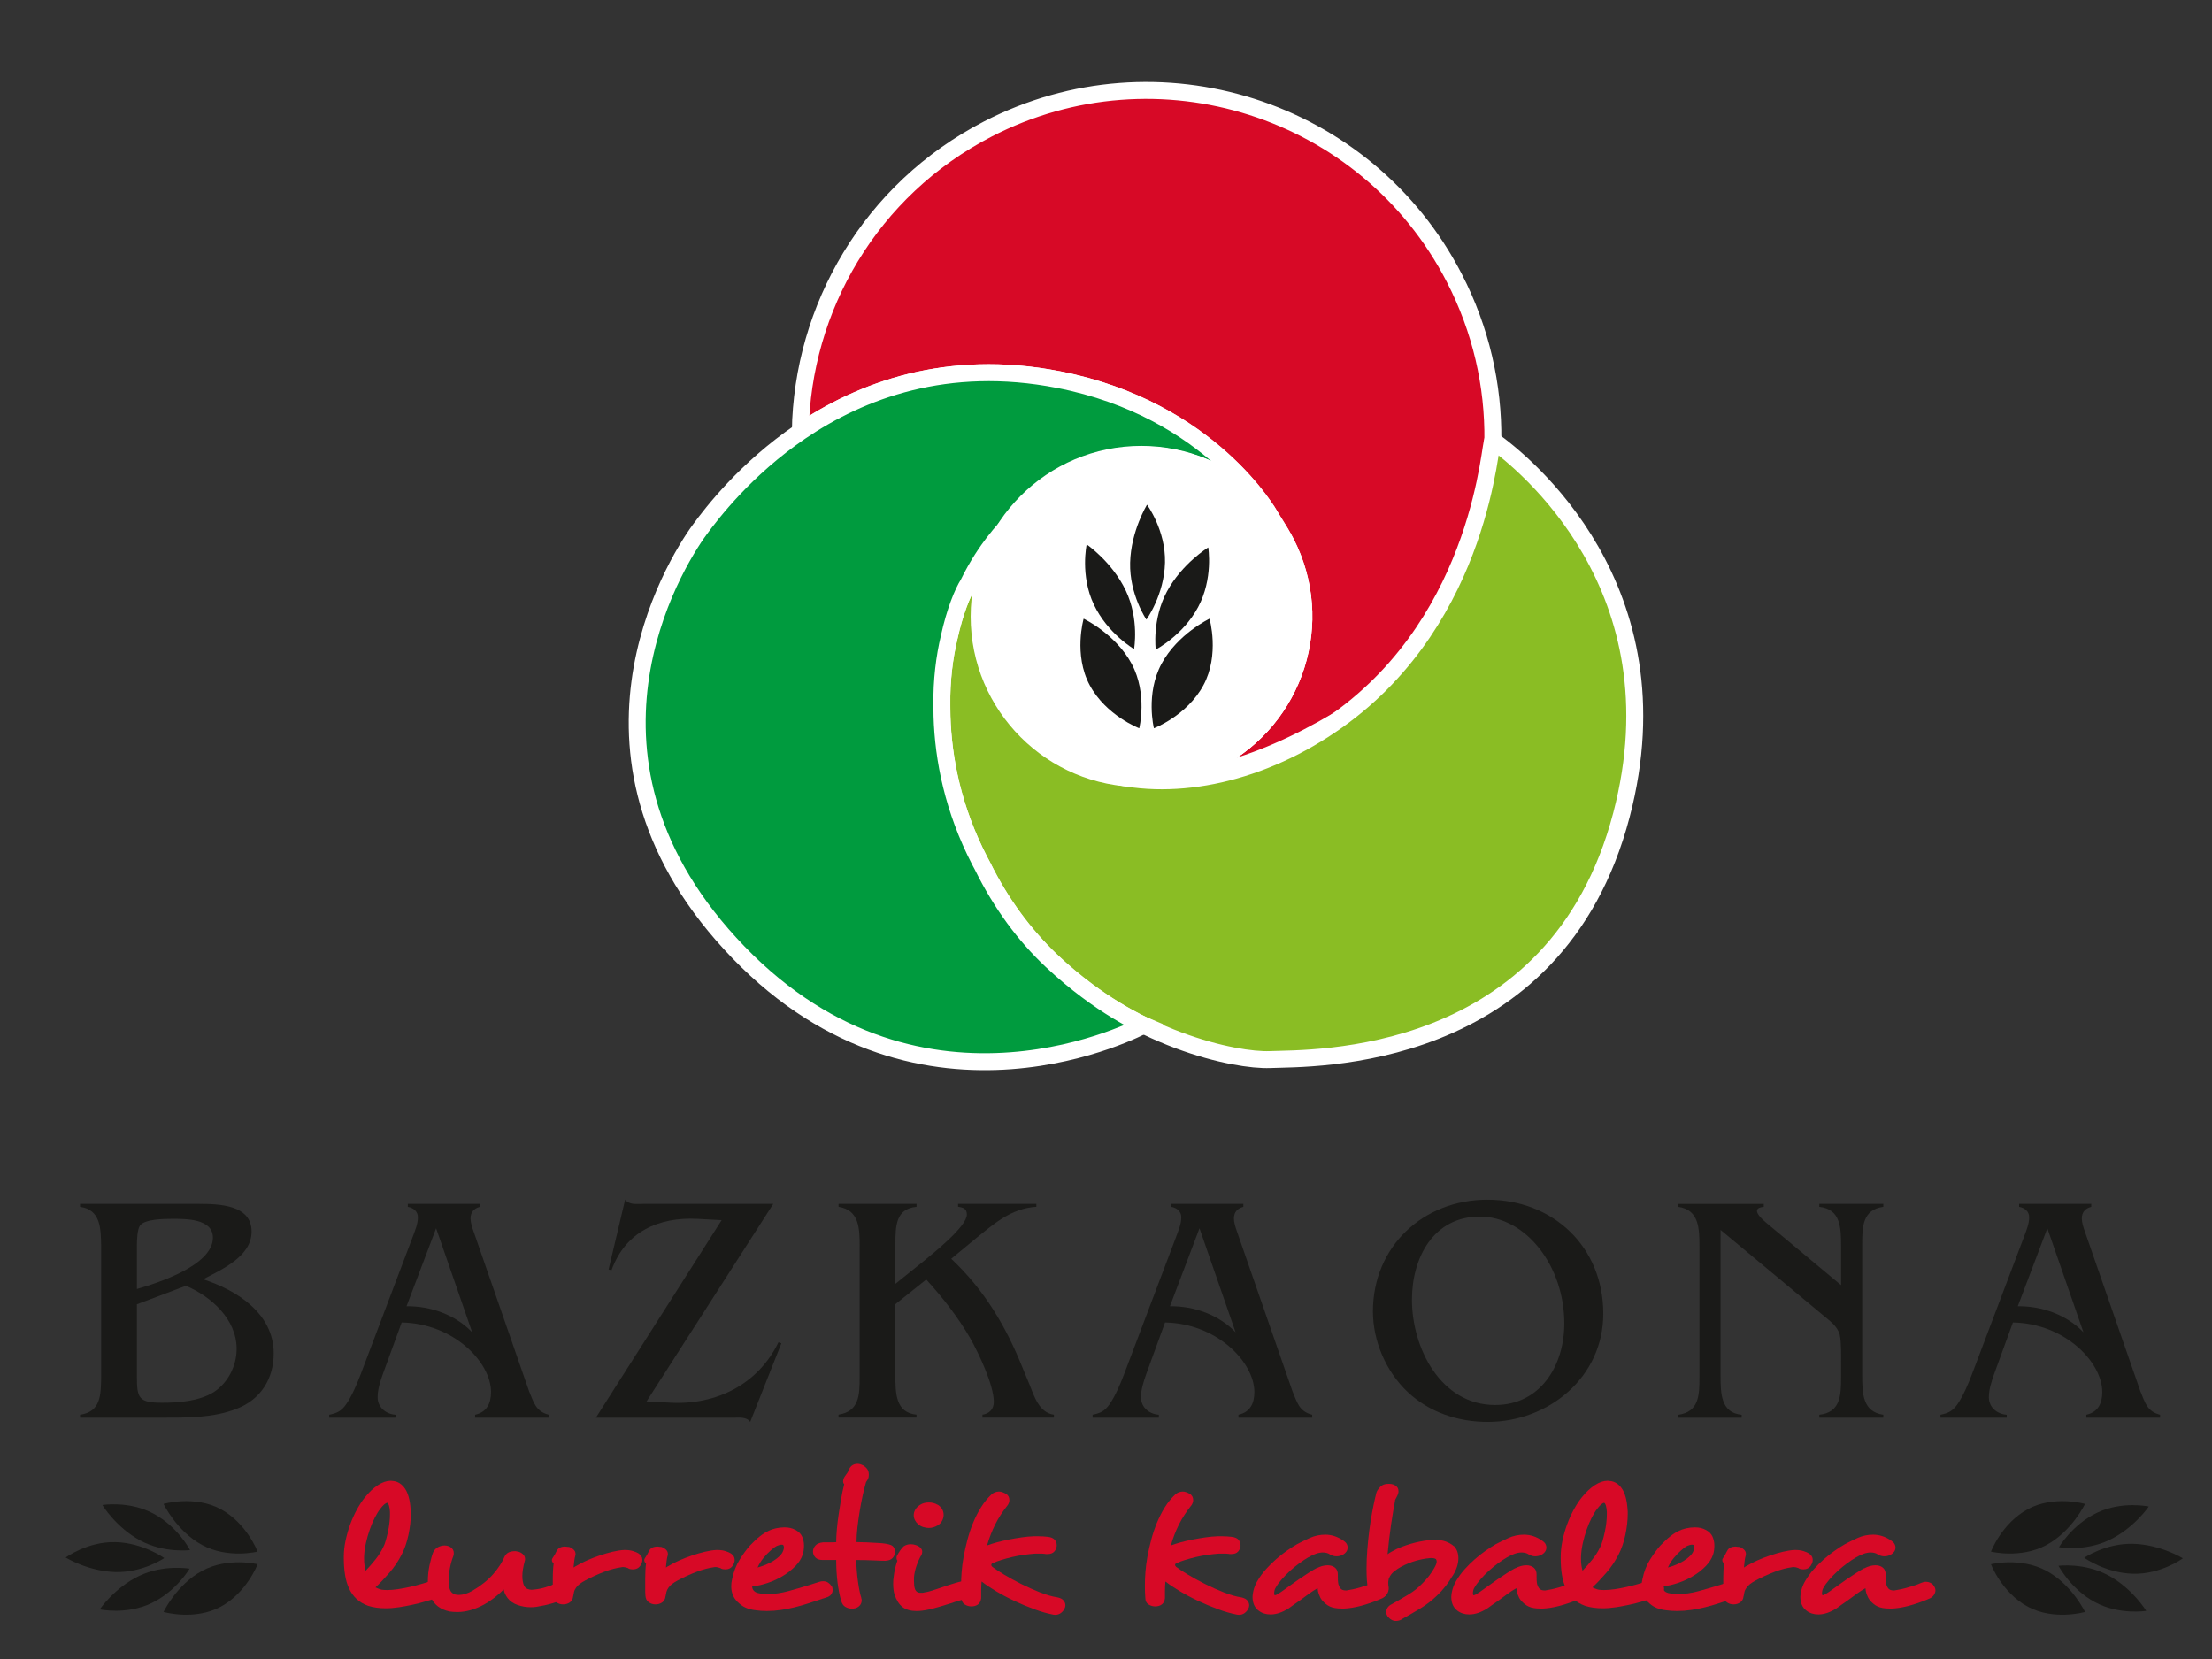
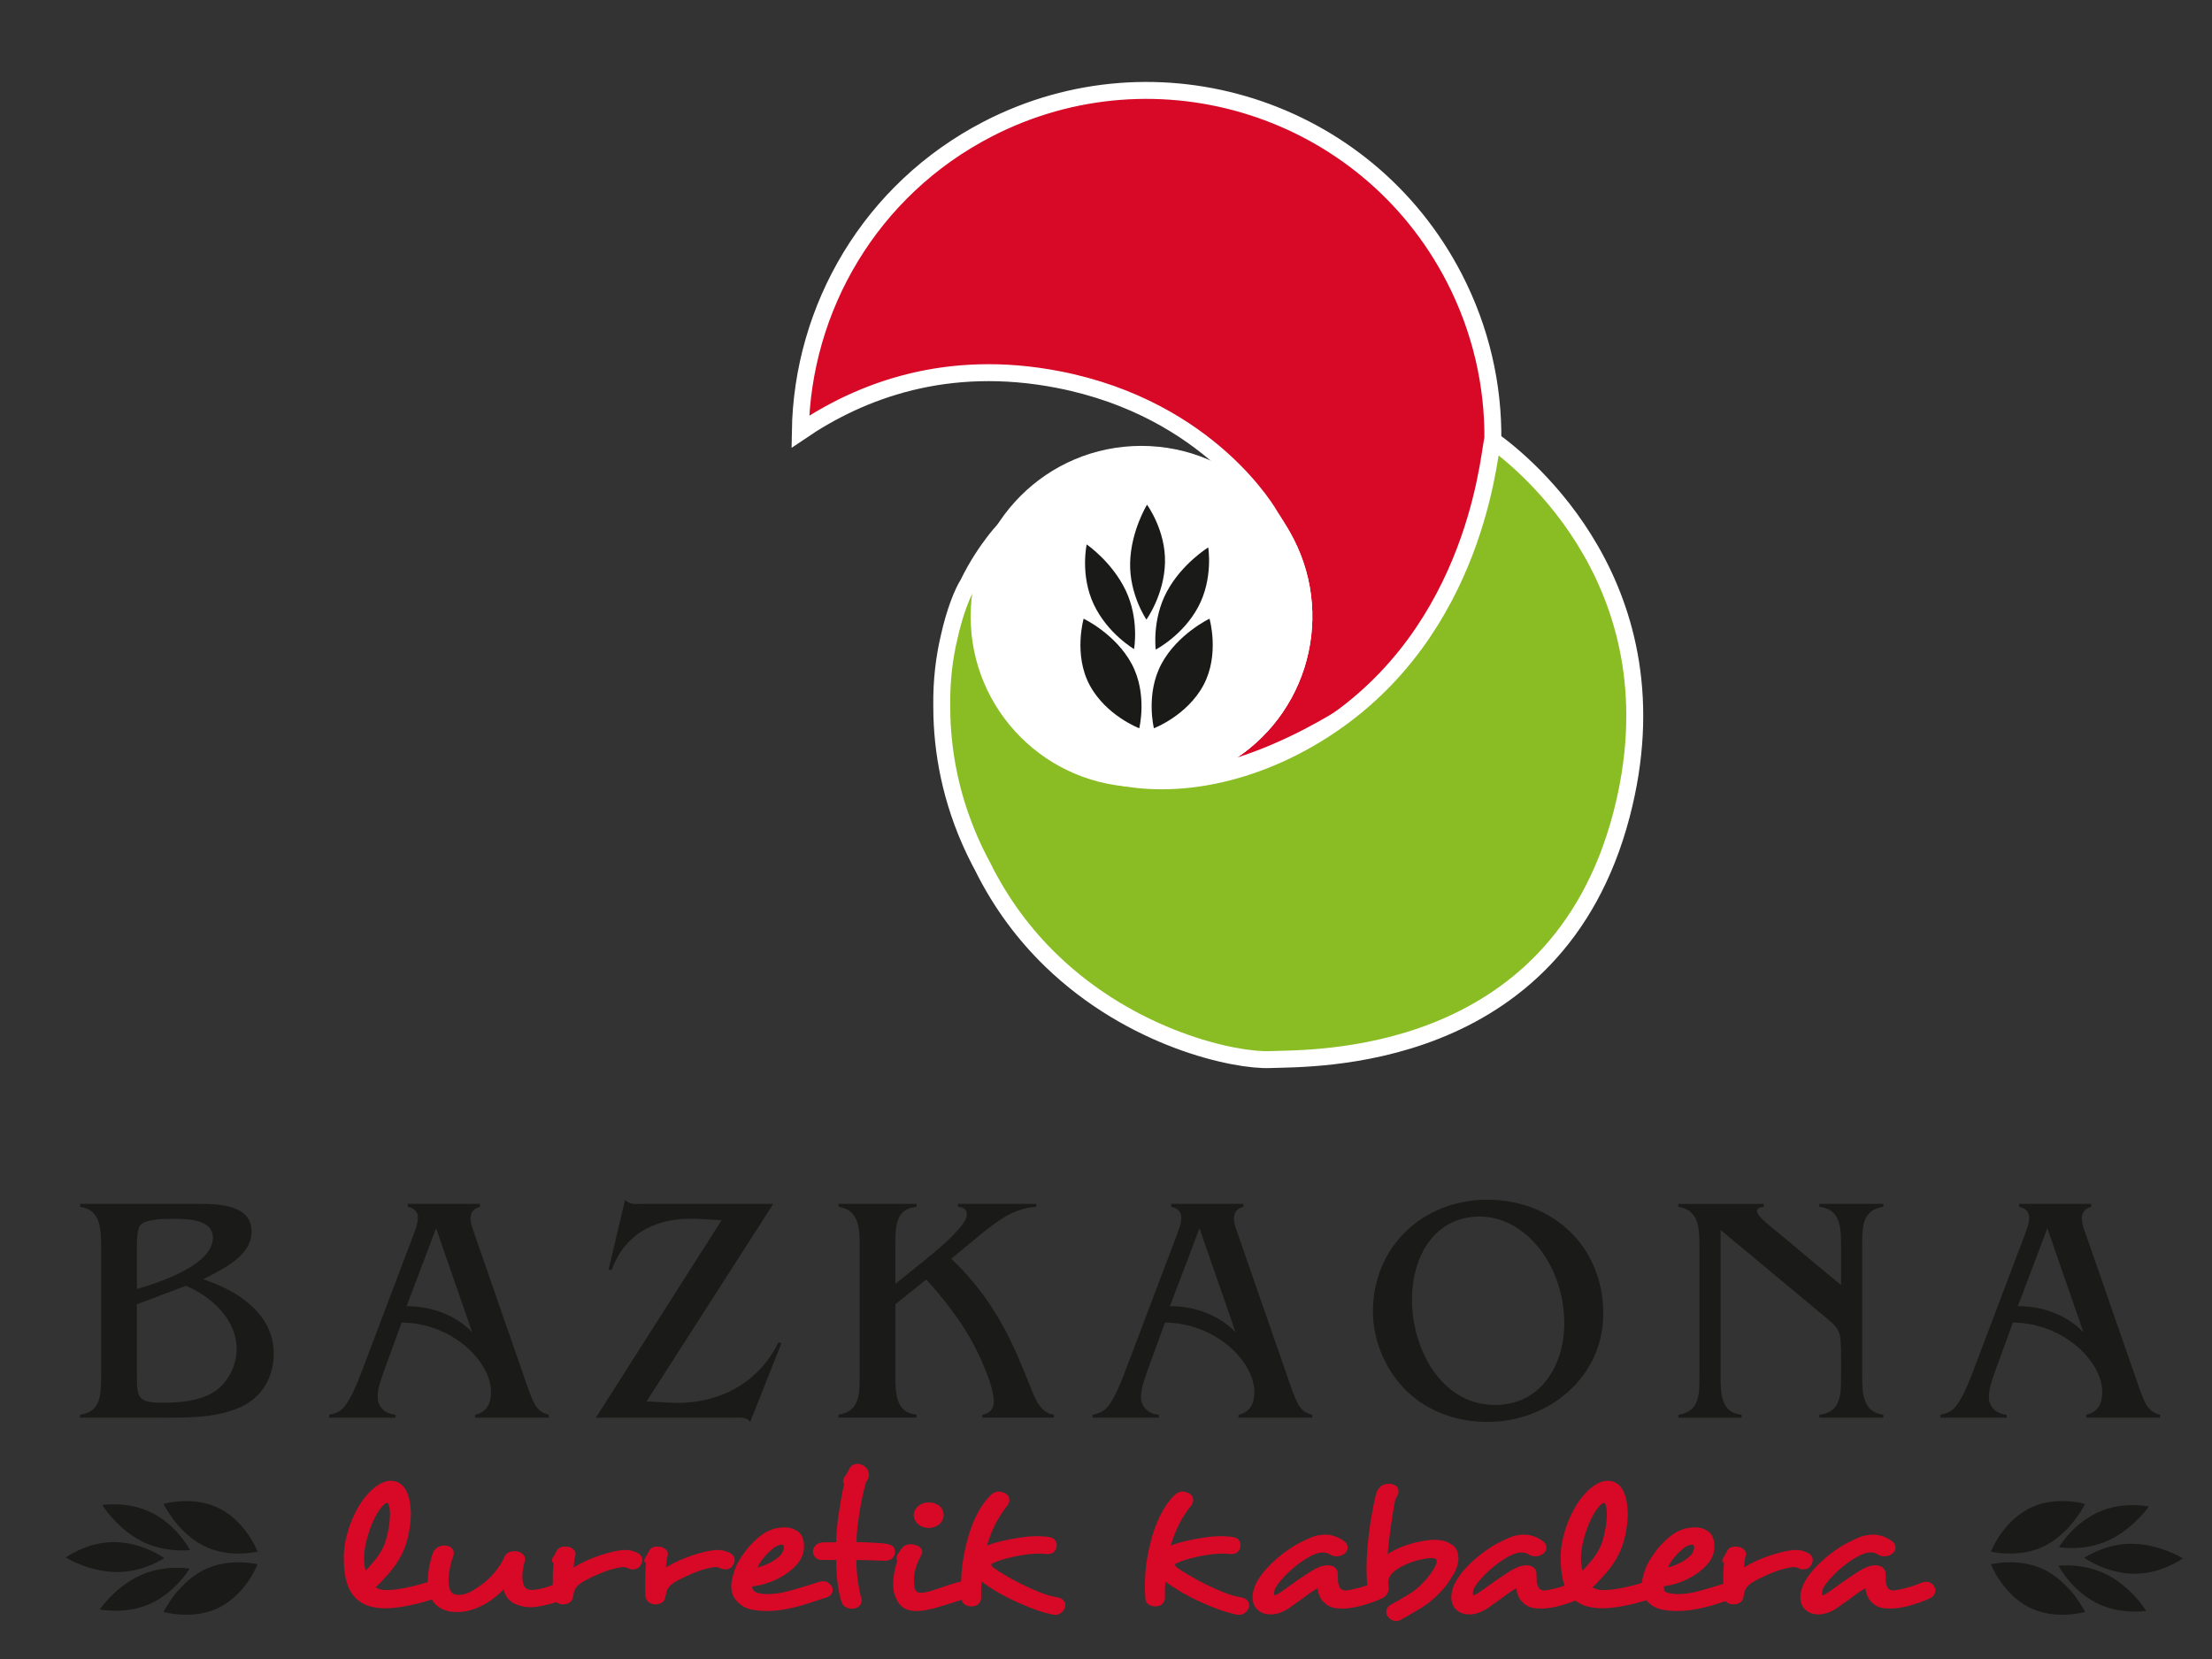
<svg xmlns="http://www.w3.org/2000/svg" enable-background="new 0 0 640 480" viewBox="0 0 640 480">
  <rect x="0" y="0" width="640" height="480" fill="#333333" stroke="none" />
  <path d="m306.2 109.82c44.19 8.6 61.32 39.5 61.32 39.5s2.69 4.07 4.52 7.61c11.84 22.92 2.85 51.09-20.06 62.92-10.07 5.2-21.14 6.38-31.41 4.13 19.73 5.17 43.49-1.91 66.39-15.52 34.75-20.65 44.13-69.56 44.97-81.04.18-15.85-3.4-31.97-11.18-47.03-25.39-49.16-85.83-68.43-134.99-43.04-33.96 17.55-53.66 51.83-54.21 87.55 17.49-11.89 42.41-21.35 74.65-15.08z" fill="#d70926" stroke="#fff" stroke-miterlimit="10" stroke-width="4.901" />
  <path d="m469.14 235.78c17.22-65.71-28.4-102.05-37.21-108.35-.92-.66-2.67 50.94-44.97 81.04-21.71 15.44-46.67 20.69-66.39 15.52-13.1-2.87-24.88-11.34-31.52-24.19-8.35-16.16-6.33-34.94 3.62-48.75.22-.3.43-.61.65-.9-.88.93-1.7 1.86-2.48 2.77-1.09 1.18-2.25 2.54-3.45 4.14-1.67 2.21-4.52 6.18-7.29 11.86-1.56 2.45-3.84 7.94-5.51 15.53-1.36 5.78-2.21 12.39-2.11 19.81 0 .98.01 1.96.04 2.96.37 12.52 3.23 26.97 10.9 41.82.27.52.54 1.01.81 1.52 5.43 11.02 12.33 20.02 19.86 27.32 23.61 22.88 53.4 29.11 63.41 28.69 11.52-.49 82.61 1.82 101.64-70.79z" fill="#8abd24" stroke="#fff" stroke-miterlimit="10" stroke-width="4.901" />
-   <path d="m330.91 296.62s-12.48-5.28-26.79-18.75c-7.64-7.19-14.43-16.3-19.86-27.32-.27-.51-.54-1-.81-1.52-7.67-14.85-10.53-29.3-10.9-41.82-.03-1-.04-1.99-.04-2.96-.11-7.42.74-14.03 2.11-19.81 1.66-7.59 3.94-13.08 5.51-15.53 2.77-5.69 5.62-9.66 7.29-11.86 1.21-1.59 2.36-2.96 3.45-4.14.77-.92 1.6-1.84 2.48-2.77 4.08-5.38 9.39-9.96 15.79-13.27 3.21-1.66 6.53-2.89 9.88-3.75 7.43-1.9 15.07-1.9 22.29-.19 9.2 2.18 17.71 7.12 24.18 14.41.85.78 2.8 3.53 3.1 3.89.17.2-1.04-1.91-1.04-1.91s-17.13-30.9-61.32-39.5c-32.23-6.27-57.15 3.19-74.65 15.08-15.85 10.78-25.61 23.54-29.16 28.38-7.46 10.18-42.39 66.77 11.26 122.28s117.23 21.06 117.23 21.06z" fill="#009b3e" stroke="#fff" stroke-miterlimit="10" stroke-width="4.901" />
  <path d="m372.04 156.93c-1.83-3.54-4.05-6.75-6.58-9.6-6.47-7.29-14.98-12.23-24.18-14.41-7.22-1.71-14.86-1.71-22.29.19-3.36.86-6.67 2.09-9.88 3.75-6.4 3.31-11.71 7.89-15.79 13.27-.22.3-.44.6-.65.9-9.95 13.82-11.97 32.59-3.62 48.75 6.64 12.85 18.41 21.32 31.52 24.19 10.26 2.25 21.34 1.07 31.41-4.13 22.91-11.82 31.89-39.99 20.06-62.91z" fill="#bdb4c3" stroke="#fff" stroke-miterlimit="10" stroke-width="4.901" />
  <circle cx="330.2" cy="178.37" fill="#fff" r="46.91" stroke="#fff" stroke-miterlimit="10" stroke-width="4.901" />
  <g fill="#1a1a18">
    <path d="m331.87 146.03s-4.66 7.55-4.89 16.78c-.23 9.22 4.71 16.45 4.71 16.45s5.15-7.11 5.38-16.48-5.2-16.75-5.2-16.75z" />
    <path d="m349.58 158.39s-7.57 4.63-11.95 12.75c-4.37 8.12-3.24 16.8-3.24 16.8s7.81-4.02 12.25-12.27 2.94-17.28 2.94-17.28z" />
    <path d="m314.41 157.52s7.33 5 11.3 13.33 2.41 16.94 2.41 16.94-7.6-4.4-11.63-12.86c-4.03-8.47-2.08-17.41-2.08-17.41z" />
    <path d="m349.95 179.01s-9.21 4.36-13.89 13.05-2.2 18.65-2.2 18.65 9.58-3.64 14.33-12.46c4.76-8.83 1.76-19.24 1.76-19.24z" />
    <path d="m313.53 179.01s9.21 4.36 13.89 13.05 2.2 18.65 2.2 18.65-9.58-3.64-14.33-12.46c-4.75-8.83-1.76-19.24-1.76-19.24z" />
    <path d="m57.66 348.33c5.54 0 15.13.19 15.13 7.99 0 7.24-8.55 10.9-14 13.82 9.87 3.2 20.4 9.96 20.4 21.43 0 7.43-3.85 13.44-10.81 16.07-6.77 2.63-14.48 2.54-21.62 2.54h-23.6v-.85c6.02-.85 6.02-5.73 6.11-10.81v-37.88c-.09-5.17-.09-10.62-6.11-11.47v-.85h34.5zm-18.05 24.62c6.2-1.79 21.99-6.86 21.99-14.85 0-5.55-7.9-5.45-11.84-5.45-2.44 0-7.8.09-9.21 1.88-.85 1.13-.94 4.23-.94 5.92zm0 25.48c0 6.11.56 7.43 7.33 7.43 4.89 0 10.72-.47 14.94-3.1 4.14-2.73 6.58-7.61 6.58-12.5 0-8.55-7.33-15.13-14.66-18.24l-14.19 5.36z" />
    <path d="m110.76 397.58c-.75 2.16-1.5 4.42-1.5 6.67 0 3.01 2.44 4.89 5.17 5.08v.85h-19.18v-.85c2.26-.47 3.48-1.03 4.89-3.01 1.69-2.44 3.2-6.02 4.23-8.74l15.13-39.95c.66-1.79 1.41-3.57 1.41-5.45 0-1.69-1.32-2.73-2.92-3.01v-.85h20.87v.85c-1.69.47-2.72 1.5-2.72 3.38 0 1.13.47 2.63.85 3.67l16.07 46.25c1.41 3.38 1.97 5.92 5.74 6.86v.85h-21.34v-.85c3.38-.75 4.61-3.29 4.61-6.58 0-8.55-10.72-19.83-25.85-20.12zm15.42-42.2-8.56 22.56c6.96-.09 14.1 2.44 18.99 7.52z" />
    <path d="m217.06 411.4c-1.03-1.5-3.2-1.22-4.7-1.22h-39.95l36.38-57.15-7.05-.38c-11.09-.56-20.77 3.67-24.81 14.85l-.85-.19 4.79-20.21c1.22 1.6 3.48 1.22 5.26 1.22h37.6l-36.66 57.15 7.05.38c13.07.66 25.19-5.26 31.11-17.48l.85.28z" />
    <path d="m248.73 360.64c0-5.17-.09-10.53-6.11-11.47v-.85h22.56v.85c-6.02.56-6.11 5.55-6.11 10.81v11.47l8.08-6.49c2.73-2.26 12.59-10.06 12.59-13.54 0-1.69-1.03-2.07-2.54-2.26v-.85h22.65v.85c-7.33.47-12.22 4.89-17.58 9.21l-7.05 5.83c9.68 9.12 15.89 19.65 20.77 31.86l1.79 4.32c1.41 3.48 2.82 8.37 7.15 8.93v.85h-20.68v-.85c1.97-.28 3.29-1.6 3.29-3.67 0-4.98-4.42-14.19-6.86-18.52-3.57-6.11-7.9-11.66-12.69-16.92l-8.93 7.14v20.49c0 5.36.09 10.9 6.11 11.47v.85h-22.56v-.85c6.02-.94 6.11-5.73 6.11-10.81v-37.85z" />
    <path d="m331.63 397.58c-.75 2.16-1.51 4.42-1.51 6.67 0 3.01 2.44 4.89 5.17 5.08v.85h-19.17v-.85c2.26-.47 3.48-1.03 4.89-3.01 1.69-2.44 3.2-6.02 4.23-8.74l15.13-39.95c.66-1.79 1.41-3.57 1.41-5.45 0-1.69-1.31-2.73-2.91-3.01v-.85h20.87v.85c-1.69.47-2.73 1.5-2.73 3.38 0 1.13.47 2.63.85 3.67l16.07 46.25c1.41 3.38 1.97 5.92 5.73 6.86v.85h-21.34v-.85c3.38-.75 4.61-3.29 4.61-6.58 0-8.55-10.72-19.83-25.85-20.12zm15.42-42.2-8.55 22.56c6.96-.09 14.1 2.44 18.99 7.52z" />
    <path d="m407.29 402.75c-6.3-5.92-10.06-14.76-10.06-23.31 0-18.8 14.57-32.33 33.09-32.33 19.08 0 33.56 13.63 33.56 32.99 0 18.33-15.79 31.3-33.46 31.3-8.55 0-16.83-2.73-23.13-8.65zm25.29 3.76c13.16 0 20.02-11.47 20.02-23.59 0-16.73-11.18-30.93-24.44-30.93-13.44 0-19.64 11.94-19.64 24.06 0 14.01 8.36 30.46 24.06 30.46z" />
    <path d="m532.68 360.64c0-5.36-.09-10.81-6.3-11.47v-.85h18.52v.85c-6.02.85-6.11 5.73-6.11 10.81v37.88c0 5.26.09 10.62 6.11 11.47v.85h-18.52v-.85c6.11-.66 6.3-5.55 6.3-10.81v-3.85c0-2.26.1-6.3-.38-8.46-.66-2.54-2.91-4.04-4.79-5.64l-29.7-24.72v42.02c0 5.36.09 10.9 6.11 11.47v.85h-18.33v-.85c6.02-.85 6.11-5.73 6.11-10.81v-37.88c0-5.17-.1-10.62-6.11-11.47v-.85h24.72v.85c-3.1.28-2.35 2.07.94 4.79l21.43 17.86z" />
    <path d="m576.95 397.58c-.75 2.16-1.51 4.42-1.51 6.67 0 3.01 2.44 4.89 5.17 5.08v.85h-19.17v-.85c2.26-.47 3.48-1.03 4.89-3.01 1.69-2.44 3.2-6.02 4.23-8.74l15.13-39.95c.66-1.79 1.41-3.57 1.41-5.45 0-1.69-1.31-2.73-2.91-3.01v-.85h20.87v.85c-1.69.47-2.73 1.5-2.73 3.38 0 1.13.47 2.63.85 3.67l16.07 46.25c1.41 3.38 1.97 5.92 5.73 6.86v.85h-21.34v-.85c3.38-.75 4.61-3.29 4.61-6.58 0-8.55-10.72-19.83-25.85-20.12zm15.41-42.2-8.55 22.56c6.96-.09 14.1 2.44 18.99 7.52z" />
    <path d="m19 450.64s6.48 4 14.41 4.2 14.12-4.04 14.12-4.04-6.11-4.42-14.15-4.62-14.38 4.46-14.38 4.46z" />
    <path d="m29.61 435.44s3.97 6.5 10.95 10.26 14.42 2.78 14.42 2.78-3.45-6.7-10.53-10.52-14.84-2.52-14.84-2.52z" />
    <path d="m28.86 465.64s4.29-6.3 11.44-9.7 14.54-2.07 14.54-2.07-3.78 6.52-11.04 9.98-14.94 1.79-14.94 1.79z" />
    <path d="m47.32 435.12s3.74 7.9 11.2 11.92 16.01 1.89 16.01 1.89-3.12-8.23-10.7-12.31-16.51-1.5-16.51-1.5z" />
    <path d="m47.32 466.39s3.74-7.9 11.2-11.92 16.01-1.89 16.01-1.89-3.12 8.23-10.7 12.31-16.51 1.5-16.51 1.5z" />
    <path d="m631.57 450.87s-6.48-4-14.41-4.2-14.12 4.04-14.12 4.04 6.11 4.42 14.15 4.62 14.38-4.46 14.38-4.46z" />
    <path d="m620.97 466.07s-3.97-6.5-10.95-10.26-14.42-2.78-14.42-2.78 3.45 6.7 10.53 10.52 14.84 2.52 14.84 2.52z" />
    <path d="m621.71 435.88s-4.29 6.3-11.44 9.7c-7.15 3.41-14.54 2.07-14.54 2.07s3.78-6.52 11.04-9.98c7.26-3.47 14.94-1.79 14.94-1.79z" />
    <path d="m603.26 466.39s-3.74-7.9-11.2-11.92-16.01-1.89-16.01-1.89 3.12 8.23 10.7 12.31 16.51 1.5 16.51 1.5z" />
    <path d="m603.26 435.12s-3.74 7.9-11.2 11.92-16.01 1.89-16.01 1.89 3.12-8.23 10.7-12.31 16.51-1.5 16.51-1.5z" />
  </g>
  <path d="m129.38 459.62c0 .52-.18.99-.55 1.42s-.92.79-1.65 1.08c-.22.07-.42.15-.61.22s-.4.15-.61.22v-.06c-.9.26-1.92.55-3.04.89-1.12.33-2.31.64-3.58.91-1.27.28-2.57.52-3.88.72s-2.6.31-3.85.31c-1.9 0-3.6-.24-5.1-.72-1.34-.48-2.46-1.15-3.36-2s-1.63-1.86-2.16-3.02c-.54-1.17-.93-2.48-1.16-3.94-.24-1.46-.36-3.06-.36-4.8v-.39c0-1.56.17-3.14.52-4.77s.8-3.2 1.36-4.72 1.21-2.94 1.94-4.27 1.49-2.48 2.26-3.44c1.25-1.55 2.52-2.75 3.81-3.58s2.52-1.25 3.68-1.25c.3 0 .56.04.78.11l-.13-.06c1.42.15 2.59.89 3.49 2.22s1.44 3.29 1.61 5.88c.04.22.07.46.07.72v.72c0 1.89-.23 3.9-.68 6.05s-1.11 4.05-1.97 5.72c-.99 1.93-2.18 3.68-3.56 5.27s-2.71 3-4.01 4.22c.21.11.49.23.81.36s.64.23.94.3c.21.04.47.07.77.08.3.02.58.03.84.03.95 0 1.98-.08 3.1-.25s2.26-.38 3.42-.64 2.32-.55 3.46-.89c1.14-.33 2.25-.67 3.33-1h-.07c.35-.15.73-.22 1.16-.22 1.33 0 2.24.57 2.71 1.72v-.06c.18.28.27.58.27.91zm-17.32-24.81c-.21 0-.5.14-.84.42-.35.28-.76.73-1.23 1.36-.52.66-1.04 1.53-1.58 2.58-.54 1.06-1.02 2.2-1.45 3.44s-.8 2.53-1.1 3.88-.48 2.67-.52 3.97v.55c0 1.3.15 2.44.45 3.44.99-1.03 1.94-2.12 2.84-3.25s1.66-2.32 2.26-3.58c.26-.48.5-1.1.71-1.86.22-.76.42-1.57.62-2.44.19-.87.34-1.76.45-2.66.11-.91.16-1.75.16-2.53v-.72c-.12-1.55-.38-2.41-.77-2.6z" fill="#d70926" />
-   <path d="m164.99 460.29c0 .41-.11.8-.32 1.17s-.6.7-1.16 1c-.99.52-2.22.99-3.68 1.42-1.47.43-3.02.77-4.65 1.03-.26.04-.52.07-.78.08-.26.02-.52.03-.78.03-1.34 0-2.62-.21-3.84-.64-1.23-.43-2.19-1.08-2.88-1.97-.3-.41-.55-.8-.74-1.19s-.33-.84-.42-1.36c-.82.85-1.73 1.66-2.74 2.44s-1.99 1.42-2.94 1.94c-2.67 1.44-5.23 2.17-7.69 2.17-.9 0-1.7-.06-2.39-.17h.07c-2.67-.55-4.5-1.98-5.49-4.27-.3-.63-.51-1.33-.61-2.11-.11-.78-.16-1.56-.16-2.33 0-1.63.17-3.23.52-4.8.34-1.57.69-2.78 1.03-3.64.34-.67.82-1.16 1.42-1.47s1.23-.47 1.87-.47c.69 0 1.3.19 1.84.58s.81.9.81 1.53v.44c0 .11-.04.26-.13.44l.06-.05c-.43 1.07-.78 2.27-1.03 3.58-.26 1.31-.39 2.54-.39 3.69 0 1.04.13 1.89.39 2.55.26.74.78 1.22 1.55 1.44.34.08.71.11 1.1.11.56 0 1.17-.1 1.84-.31.67-.2 1.35-.51 2.04-.91 2.45-1.44 4.45-3.04 5.98-4.8s2.64-3.47 3.33-5.13c.3-.55.7-.94 1.2-1.17.49-.22 1.04-.33 1.65-.33h.32c.13 0 .3.04.52.11l-.06-.05c.6.11 1.13.36 1.58.75s.68.86.68 1.42v.22c0 .07-.02.2-.07.39v-.06c-.47 1.74-.71 3.22-.71 4.44 0 .55.04 1.05.13 1.5s.19.83.32 1.17v-.06c.21.52.53.87.94 1.05s.87.28 1.39.28c.09 0 .17-.01.26-.03s.19-.03.32-.03c1.17-.11 2.29-.33 3.39-.67 1.1-.33 2.06-.7 2.88-1.11.56-.26 1.1-.39 1.61-.39 1.17 0 1.94.46 2.33 1.39.18.36.29.75.29 1.16z" fill="#d70926" />
+   <path d="m164.99 460.29c0 .41-.11.8-.32 1.17s-.6.7-1.16 1c-.99.52-2.22.99-3.68 1.42-1.47.43-3.02.77-4.65 1.03-.26.04-.52.07-.78.08-.26.02-.52.03-.78.03-1.34 0-2.62-.21-3.84-.64-1.23-.43-2.19-1.08-2.88-1.97-.3-.41-.55-.8-.74-1.19s-.33-.84-.42-1.36c-.82.85-1.73 1.66-2.74 2.44s-1.99 1.42-2.94 1.94c-2.67 1.44-5.23 2.17-7.69 2.17-.9 0-1.7-.06-2.39-.17h.07c-2.67-.55-4.5-1.98-5.49-4.27-.3-.63-.51-1.33-.61-2.11-.11-.78-.16-1.56-.16-2.33 0-1.63.17-3.23.52-4.8.34-1.57.69-2.78 1.03-3.64.34-.67.82-1.16 1.42-1.47s1.23-.47 1.87-.47c.69 0 1.3.19 1.84.58s.81.9.81 1.53v.44c0 .11-.04.26-.13.44l.06-.05c-.43 1.07-.78 2.27-1.03 3.58-.26 1.31-.39 2.54-.39 3.69 0 1.04.13 1.89.39 2.55.26.74.78 1.22 1.55 1.44.34.08.71.11 1.1.11.56 0 1.17-.1 1.84-.31.67-.2 1.35-.51 2.04-.91 2.45-1.44 4.45-3.04 5.98-4.8s2.64-3.47 3.33-5.13c.3-.55.7-.94 1.2-1.17.49-.22 1.04-.33 1.65-.33h.32c.13 0 .3.04.52.11l-.06-.05c.6.11 1.13.36 1.58.75s.68.86.68 1.42v.22c0 .07-.02.2-.07.39c-.47 1.74-.71 3.22-.71 4.44 0 .55.04 1.05.13 1.5s.19.83.32 1.17v-.06c.21.52.53.87.94 1.05s.87.28 1.39.28c.09 0 .17-.01.26-.03s.19-.03.32-.03c1.17-.11 2.29-.33 3.39-.67 1.1-.33 2.06-.7 2.88-1.11.56-.26 1.1-.39 1.61-.39 1.17 0 1.94.46 2.33 1.39.18.36.29.75.29 1.16z" fill="#d70926" />
  <path d="m183.14 454.07c-.22 0-.45-.02-.71-.06s-.5-.13-.71-.28h.07c-.6-.22-1.06-.33-1.36-.33-.09 0-.21 0-.39 0-.13 0-.24.02-.32.06-.6.08-1.33.22-2.2.44-.86.22-1.75.51-2.68.86s-1.87.75-2.84 1.19-1.86.89-2.68 1.33c-1.25.67-2.11 1.33-2.59 2-.35.48-.56.91-.64 1.3-.09.39-.18.83-.26 1.3v-.06c-.09.82-.41 1.42-.97 1.8-.56.39-1.21.58-1.94.58-.74 0-1.39-.21-1.97-.64-.58-.42-.89-1.06-.94-1.91-.04-.37-.07-.74-.07-1.11 0-.41 0-.83 0-1.27v-2.55c0-.85.02-1.66.07-2.41.04-.76.11-1.43.19-2.03-.34-.18-.52-.48-.52-.89 0-.26.11-.52.32-.78.39-.55.73-1.17 1.03-1.83v.06c.21-.52.55-.88 1-1.08s.94-.3 1.46-.3c.09 0 .23.02.45.06s.45.06.71.06c.47.15.91.4 1.29.75.39.35.58.79.58 1.3 0 .08-.01.15-.03.22s-.03.15-.03.22c-.13.41-.24.94-.32 1.61-.09.67-.15 1.28-.19 1.83.09-.04.15-.06.19-.08s.11-.06.19-.14c.08-.07.19-.13.32-.17.9-.56 1.96-1.1 3.17-1.64 1.21-.53 2.44-1.02 3.71-1.44 1.27-.43 2.52-.79 3.75-1.08s2.34-.46 3.33-.5h.26c.86 0 1.64.11 2.33.33s1.21.44 1.55.67c.73.48 1.1 1.09 1.1 1.83 0 .63-.19 1.18-.58 1.66h.06c-.55.75-1.28 1.12-2.19 1.12z" fill="#d70926" />
  <path d="m209.89 454.07c-.21 0-.45-.02-.71-.06s-.5-.13-.71-.28h.06c-.6-.22-1.05-.33-1.36-.33-.09 0-.21 0-.39 0-.13 0-.24.02-.32.06-.6.08-1.33.22-2.2.44-.86.22-1.76.51-2.68.86-.93.35-1.88.75-2.84 1.19-.97.44-1.87.89-2.68 1.33-1.25.67-2.11 1.33-2.59 2-.35.48-.56.91-.65 1.3s-.17.83-.26 1.3v-.06c-.09.82-.41 1.42-.97 1.8-.56.39-1.21.58-1.94.58s-1.39-.21-1.97-.64c-.58-.42-.89-1.06-.94-1.91-.04-.37-.06-.74-.06-1.11 0-.41 0-.83 0-1.27v-2.55c0-.85.02-1.66.06-2.41.04-.76.11-1.43.19-2.03-.35-.18-.52-.48-.52-.89 0-.26.11-.52.32-.78.39-.55.73-1.17 1.03-1.83v.06c.21-.52.55-.88 1-1.08s.94-.3 1.45-.3c.09 0 .24.02.45.06.22.04.45.06.71.06.47.15.9.4 1.29.75s.58.79.58 1.3c0 .08-.01.15-.03.22s-.03.15-.03.22c-.13.41-.24.94-.32 1.61-.09.67-.15 1.28-.19 1.83.09-.04.15-.06.19-.08s.11-.06.19-.14c.09-.07.19-.13.32-.17.9-.56 1.96-1.1 3.17-1.64 1.21-.53 2.44-1.02 3.71-1.44 1.27-.43 2.52-.79 3.75-1.08s2.34-.46 3.33-.5h.26c.86 0 1.63.11 2.32.33s1.21.44 1.55.67c.73.48 1.1 1.09 1.1 1.83 0 .63-.19 1.18-.58 1.66h.07c-.52.75-1.25 1.12-2.16 1.12z" fill="#d70926" />
  <path d="m240.91 460.06c0 .45-.15.87-.45 1.28s-.8.7-1.49.89h.06c-.34.11-.71.22-1.1.33s-.82.26-1.29.44c-.9.3-1.93.63-3.07 1s-2.35.71-3.62 1.03c-1.27.31-2.6.57-3.98.78-1.38.2-2.76.3-4.13.3-1.16 0-2.24-.07-3.23-.22-1.94-.22-3.49-.85-4.65-1.89-1.59-1.29-2.39-2.96-2.39-5 0-.37.02-.73.06-1.08s.11-.69.19-1.03c.43-2.11 1.15-3.98 2.16-5.6 1.01-1.63 2.01-3 3-4.11 2.07-2.18 3.88-3.61 5.43-4.27h-.06c.6-.29 1.31-.53 2.13-.72.82-.18 1.66-.28 2.52-.28 1.21 0 2.24.24 3.1.72.95.48 1.61 1.13 1.97 1.94.37.81.55 1.68.55 2.61 0 1-.13 1.89-.39 2.66-.39 1.15-1.09 2.24-2.1 3.28s-2.2 1.97-3.55 2.8c-1.36.83-2.82 1.52-4.4 2.05-1.57.54-3.09.88-4.55 1.03 0 .55.19 1.01.58 1.36s.9.56 1.55.64c.65.15 1.38.22 2.2.22 1.98 0 4.06-.29 6.24-.89 2.18-.59 4.14-1.17 5.91-1.72.6-.18 1.17-.37 1.71-.55s1.02-.33 1.45-.45c.13-.04.26-.06.39-.08s.3-.03.52-.03c.56 0 1.04.14 1.45.42s.74.62 1 1.03v-.06c.19.3.28.69.28 1.17zm-14.09-12.37c0-.11-.02-.23-.07-.36-.04-.13-.09-.23-.13-.3-.09-.08-.26-.11-.52-.11-.21 0-.45.05-.71.14s-.49.18-.71.25h.06c-.48.22-1.06.65-1.75 1.28-.73.63-1.44 1.37-2.13 2.22s-1.25 1.76-1.68 2.72c.82-.22 1.62-.5 2.42-.83s1.54-.71 2.23-1.14 1.28-.89 1.78-1.39.83-1.01 1-1.53v.06c.15-.46.21-.79.21-1.01z" fill="#d70926" />
  <path d="m258.26 450.77c-.45.5-1.17.77-2.16.81-.39 0-.86-.01-1.42-.03s-1.16-.05-1.81-.08c-.78-.04-1.61-.06-2.49-.08s-1.75-.03-2.62-.03c0 .96.04 1.96.13 3 .08 1.04.19 2.04.32 3.02s.28 1.91.45 2.77c.17.87.36 1.64.58 2.3l-.06-.06c.08.19.13.32.13.39s0 .15 0 .22c0 .63-.2 1.16-.61 1.58-.41.43-.92.69-1.52.81l.06-.06c-.21.07-.39.11-.52.11-.09 0-.17 0-.26 0-.64 0-1.26-.17-1.84-.5s-.98-.89-1.19-1.66c-.48-1.52-.84-3.31-1.1-5.38s-.39-4.26-.39-6.55h-3.94c-.95 0-1.65-.25-2.1-.75s-.68-1.06-.68-1.69.23-1.2.68-1.72 1.17-.83 2.17-.94h1.68 1.03c.39 0 .78-.02 1.16-.06 0-1.11.07-2.36.19-3.75s.3-2.82.52-4.3c.21-1.48.45-2.97.71-4.47s.56-2.91.9-4.25c-.21-.18-.32-.46-.32-.83 0-.26.04-.46.13-.61l-.06.06c.09-.37.39-.89.9-1.56.09-.07.17-.19.26-.36s.13-.21.13-.14l.13-.5c.09-.11.18-.25.29-.42s.12-.21.03-.14l-.07.11c.52-1 1.33-1.5 2.46-1.5.47 0 .99.15 1.55.44l-.07-.06c.52.3.94.66 1.26 1.08.32.43.49.95.49 1.58v.17c0 .44-.06.8-.19 1.08s-.3.56-.52.86l-.06.06c-.35 1.15-.68 2.46-1 3.94s-.61 3.01-.87 4.58c-.26 1.58-.47 3.14-.65 4.69-.17 1.55-.26 2.96-.26 4.22.78 0 1.77.03 2.97.08 1.21.06 2.37.12 3.49.19 1.51.08 2.66.27 3.46.58s1.2 1.01 1.2 2.08c0 .62-.23 1.17-.68 1.67z" fill="#d70926" />
  <path d="m282.88 461.51c-.41.48-1.13.78-2.16.89-.65.08-1.5.25-2.55.53-1.06.28-2.16.62-3.33 1.03-1.08.33-2.14.66-3.2.97s-2.01.56-2.88.75c-1.38.3-2.56.44-3.55.44-1.73 0-3.08-.38-4.07-1.14s-1.77-1.97-2.33-3.64c-.13-.41-.22-.88-.29-1.42-.06-.53-.1-1.08-.1-1.64 0-.41.01-.77.03-1.08s.05-.6.1-.86c.09-.85.23-1.68.42-2.5.19-.81.42-1.59.68-2.33-.17-.15-.26-.39-.26-.72 0-.15.01-.27.03-.36s.05-.19.1-.31c.21-.41.51-.89.87-1.44.37-.55.72-.98 1.07-1.28.6-.41 1.29-.61 2.07-.61.43 0 .88.07 1.36.22.6.18 1.08.45 1.42.8s.52.73.52 1.14c0 .33-.07.63-.19.89-.47.74-.94 1.73-1.39 2.97s-.72 2.45-.81 3.64v.89c0 1 .08 1.78.26 2.33.26.78.8 1.17 1.61 1.17h.52c.17 0 .39-.04.64-.11.6-.07 1.31-.24 2.13-.5s1.66-.54 2.52-.83c1.46-.52 2.94-1 4.43-1.44 1.49-.45 2.74-.67 3.78-.67h.13c.99 0 1.73.26 2.23.78s.76 1.11.81 1.78v.11c-.01.55-.21 1.07-.62 1.55zm-9.86-23.2c0 .55-.14 1.11-.42 1.66s-.72 1.02-1.32 1.39c-.86.48-1.7.72-2.52.72-.52 0-1.05-.08-1.61-.25s-1.08-.45-1.55-.86c-.82-.78-1.23-1.64-1.23-2.61 0-.52.15-1.05.45-1.58s.78-1.01 1.42-1.41c.69-.45 1.53-.67 2.52-.67.9 0 1.75.22 2.52.67h.06c1.12.74 1.68 1.72 1.68 2.94z" fill="#d70926" />
  <path d="m306.94 466.7c-.47.35-1.03.53-1.68.53-.09 0-.17-.01-.26-.03s-.17-.03-.26-.03c-1.72-.33-3.57-.86-5.52-1.58-1.96-.72-3.9-1.54-5.81-2.44-1.92-.9-3.7-1.85-5.33-2.83-1.64-.98-2.99-1.9-4.07-2.75-.09.85-.13 1.74-.13 2.66s0 1.65 0 2.16c-.09.82-.39 1.42-.9 1.81-.52.39-1.16.58-1.94.58-.69 0-1.34-.19-1.94-.58s-.9-1.01-.9-1.86c-.04-.56-.08-1.12-.1-1.69s-.03-1.17-.03-1.8c0-1.29.05-2.64.16-4.05s.29-2.83.55-4.27c.3-1.66.68-3.35 1.13-5.05s1-3.34 1.65-4.91c.64-1.57 1.4-3.05 2.26-4.44s1.88-2.64 3.04-3.75c.64-.55 1.38-.83 2.2-.83.6 0 1.34.26 2.2.78.21.18.4.41.55.66.15.26.23.61.23 1.06 0 .44-.15.91-.45 1.39-1.51 1.89-2.74 3.78-3.68 5.69-.95 1.91-1.72 3.91-2.33 6.02.78-.29 1.7-.59 2.78-.89s2.23-.56 3.46-.81 2.48-.45 3.75-.64c1.27-.18 2.49-.3 3.65-.33h1.1c.99 0 1.94.06 2.84.17.95.11 1.61.4 2 .86s.58.97.58 1.53v.22c-.04.63-.28 1.19-.71 1.66-.43.48-1.08.72-1.94.72-.13 0-.28 0-.45 0-.13 0-.26-.02-.39-.06-.17-.04-.41-.06-.71-.06h-2.13c-1.03.08-2.13.19-3.3.36-1.16.17-2.28.38-3.36.64s-2.08.53-3 .81c-.93.28-1.69.56-2.29.86-.43.11-.65.3-.65.55 0 .22.11.43.32.61.78.59 1.92 1.34 3.42 2.25 1.51.91 3.14 1.8 4.91 2.69s3.59 1.7 5.46 2.44c1.88.74 3.56 1.22 5.07 1.44.82.18 1.4.49 1.74.91.35.43.52.9.52 1.42 0 .33-.09.65-.26.94-.23.49-.57.9-1.05 1.26z" fill="#d70926" />
  <path d="m360.12 466.7c-.47.35-1.03.53-1.68.53-.09 0-.17-.01-.26-.03s-.17-.03-.26-.03c-1.72-.33-3.57-.86-5.52-1.58-1.96-.72-3.9-1.54-5.81-2.44-1.92-.9-3.7-1.85-5.33-2.83-1.64-.98-2.99-1.9-4.07-2.75-.09.85-.13 1.74-.13 2.66s0 1.65 0 2.16c-.09.82-.39 1.42-.9 1.81-.52.39-1.16.58-1.94.58-.69 0-1.33-.19-1.94-.58-.6-.39-.9-1.01-.9-1.86-.04-.56-.08-1.12-.1-1.69s-.03-1.17-.03-1.8c0-1.29.05-2.64.16-4.05s.29-2.83.55-4.27c.3-1.66.68-3.35 1.13-5.05s1-3.34 1.65-4.91 1.4-3.05 2.26-4.44 1.87-2.64 3.04-3.75c.65-.55 1.38-.83 2.2-.83.6 0 1.33.26 2.2.78.21.18.4.41.55.66.15.26.23.61.23 1.06 0 .44-.15.91-.45 1.39-1.51 1.89-2.74 3.78-3.69 5.69s-1.72 3.91-2.32 6.02c.78-.29 1.7-.59 2.78-.89s2.23-.56 3.46-.81c1.23-.24 2.48-.45 3.75-.64 1.27-.18 2.49-.3 3.65-.33h1.1c.99 0 1.94.06 2.84.17.95.11 1.62.4 2 .86.39.46.58.97.58 1.53v.22c-.04.63-.28 1.19-.71 1.66-.43.48-1.08.72-1.94.72-.13 0-.28 0-.45 0-.13 0-.26-.02-.39-.06-.17-.04-.41-.06-.71-.06h-2.13c-1.03.08-2.13.19-3.3.36-1.16.17-2.28.38-3.36.64s-2.08.53-3 .81c-.93.28-1.69.56-2.29.86-.43.11-.65.3-.65.55 0 .22.11.43.32.61.77.59 1.92 1.34 3.42 2.25 1.51.91 3.14 1.8 4.91 2.69s3.59 1.7 5.46 2.44 3.56 1.22 5.07 1.44c.82.18 1.4.49 1.74.91.35.43.52.9.52 1.42 0 .33-.09.65-.26.94-.23.49-.57.9-1.05 1.26z" fill="#d70926" />
  <path d="m401.48 460.12c0 .44-.13.87-.39 1.28s-.62.74-1.1 1c-1.47.67-3.12 1.29-4.98 1.86-1.85.57-3.58.93-5.17 1.08-.3.04-.6.06-.9.06s-.56 0-.77 0c-1.42 0-2.55-.19-3.39-.58s-1.6-1.01-2.29-1.86v.04c-.3-.37-.58-.89-.84-1.58-.26-.68-.39-1.3-.39-1.86-.13 0-.26.06-.39.17-.56.3-1.26.75-2.1 1.36s-1.73 1.27-2.68 1.97c-.6.41-1.18.81-1.71 1.19-.54.39-1.07.77-1.58 1.14-1.85 1.15-3.58 1.72-5.17 1.72-1.33 0-2.48-.35-3.42-1.06-1.21-.89-1.81-2.24-1.81-4.05.09-1.66.58-3.24 1.49-4.72.65-1.11 1.43-2.18 2.36-3.22.92-1.04 1.91-2.01 2.94-2.91 1.03-.91 2.08-1.73 3.13-2.47s2.03-1.37 2.94-1.89c1.03-.55 2.26-1.16 3.68-1.8 1.42-.65 2.93-.97 4.52-.97.86 0 1.73.14 2.62.42.88.28 1.78.73 2.68 1.36.43.3.73.61.9.94s.26.65.26.94c0 .48-.13.91-.39 1.28-.3.41-.7.73-1.2.97s-1.05.36-1.65.36c-.65 0-1.25-.17-1.81-.5-.3-.22-.63-.38-1-.47s-.74-.14-1.13-.14c-1.21 0-2.63.48-4.26 1.44-.78.44-1.61 1-2.52 1.66s-1.8 1.4-2.68 2.19c-.88.8-1.7 1.63-2.45 2.5-.76.87-1.35 1.69-1.78 2.47-.13.19-.23.43-.29.72-.07.3-.1.57-.1.83s.02.41.07.44c0 .07.04.11.13.11.26 0 .62-.17 1.1-.5l.78-.5c.69-.48 1.48-1.04 2.36-1.69s1.79-1.28 2.71-1.92c.93-.63 1.83-1.23 2.71-1.8s1.67-1.04 2.36-1.41v.05c1.12-.59 2.2-.89 3.23-.89.86 0 1.57.22 2.13.67.56.44.84 1.13.84 2.05v.83c0 .52.02.98.07 1.39.04.41.13.74.26 1 .21.52.47.87.78 1.06.3.18.69.28 1.16.28h.26c.52-.07 1.12-.18 1.81-.33s1.39-.32 2.1-.53c.71-.2 1.4-.42 2.07-.64s1.24-.45 1.71-.67c.52-.22.99-.33 1.42-.33.82 0 1.53.3 2.13.89v.06c.41.49.63.99.63 1.51z" fill="#d70926" />
  <path d="m421.96 450.85c0 1.67-.58 3.4-1.75 5.22v-.06c-.52.92-1.16 1.89-1.94 2.89s-1.64 1.94-2.59 2.83c-1.47 1.41-3.07 2.64-4.81 3.69s-3.54 2.1-5.4 3.13h.07c-.52.3-1.08.45-1.68.45-.9 0-1.72-.48-2.46-1.44-.21-.37-.32-.72-.32-1.05 0-.93.41-1.65 1.23-2.17 1.94-1.07 3.67-2.07 5.2-3s2.85-1.98 3.97-3.16c.73-.7 1.41-1.47 2.04-2.3.62-.83 1.11-1.56 1.45-2.19.47-.81.71-1.44.71-1.89 0-.22-.06-.45-.19-.67-.26-.22-.71-.33-1.36-.33-.09 0-.19 0-.32 0s-.3.02-.52.06c-.99.08-2.21.32-3.65.72-1.44.41-2.85.98-4.23 1.72-.69.37-1.32.79-1.91 1.25-.58.46-1.02.95-1.32 1.47-.09.15-.14.26-.16.33-.02.08-.05.15-.1.22l-.19.44.06-.06c-.04.19-.08.36-.1.53s-.03.31-.03.42c0 .26.01.5.03.72s.05.44.1.67v.5c-.09.85-.4 1.49-.94 1.92s-1.17.64-1.91.64c-.6 0-1.21-.18-1.81-.56-.6-.37-1.01-.98-1.23-1.83-.22-.78-.36-1.69-.42-2.75-.06-1.05-.1-2.17-.1-3.36 0-1.7.07-3.51.22-5.44.15-1.92.35-3.8.58-5.63.24-1.83.51-3.55.81-5.16s.58-2.97.84-4.08c.13-.59.26-1.13.39-1.61s.41-.94.84-1.39c.56-.81 1.44-1.22 2.65-1.22h.26c.73 0 1.36.19 1.87.56s.78.87.78 1.5v.33c-.04.33-.15.66-.32 1-.17.33-.32.63-.45.89-.17.3-.26.46-.26.5l.07-.06c-.17.96-.37 2.05-.58 3.27s-.42 2.51-.61 3.86-.38 2.75-.55 4.19-.32 2.89-.45 4.33c.39-.3.81-.56 1.26-.8s.89-.47 1.32-.69c1.16-.55 2.57-1.07 4.23-1.56 1.66-.48 3.31-.81 4.94-1h-.06c.34-.07.67-.11.97-.11h1.03c1.25 0 2.31.17 3.2.5.88.33 1.63.76 2.23 1.28h.07c.87.91 1.3 2.1 1.3 3.54z" fill="#d70926" />
  <path d="m458.98 460.12c0 .44-.13.87-.39 1.28s-.62.74-1.1 1c-1.47.67-3.12 1.29-4.98 1.86-1.85.57-3.58.93-5.17 1.08-.3.04-.6.06-.9.06s-.56 0-.77 0c-1.42 0-2.55-.19-3.39-.58s-1.6-1.01-2.29-1.86v.04c-.3-.37-.58-.89-.84-1.58-.26-.68-.39-1.3-.39-1.86-.13 0-.26.06-.39.17-.56.3-1.26.75-2.1 1.36s-1.73 1.27-2.68 1.97c-.6.41-1.18.81-1.71 1.19-.54.39-1.07.77-1.58 1.14-1.85 1.15-3.58 1.72-5.17 1.72-1.33 0-2.48-.35-3.42-1.06-1.21-.89-1.81-2.24-1.81-4.05.09-1.66.58-3.24 1.49-4.72.65-1.11 1.43-2.18 2.36-3.22.92-1.04 1.91-2.01 2.94-2.91 1.03-.91 2.08-1.73 3.13-2.47s2.03-1.37 2.94-1.89c1.03-.55 2.26-1.16 3.68-1.8 1.42-.65 2.93-.97 4.52-.97.86 0 1.73.14 2.62.42.88.28 1.78.73 2.68 1.36.43.3.73.61.9.94s.26.65.26.94c0 .48-.13.91-.39 1.28-.3.41-.7.73-1.2.97s-1.05.36-1.65.36c-.65 0-1.25-.17-1.81-.5-.3-.22-.63-.38-1-.47s-.74-.14-1.13-.14c-1.21 0-2.63.48-4.26 1.44-.78.44-1.61 1-2.52 1.66s-1.8 1.4-2.68 2.19c-.88.8-1.7 1.63-2.45 2.5-.76.87-1.35 1.69-1.78 2.47-.13.19-.23.43-.29.72-.07.3-.1.57-.1.83s.02.41.07.44c0 .07.04.11.13.11.26 0 .62-.17 1.1-.5l.78-.5c.69-.48 1.48-1.04 2.36-1.69s1.79-1.28 2.71-1.92c.93-.63 1.83-1.23 2.71-1.8s1.67-1.04 2.36-1.41v.05c1.12-.59 2.2-.89 3.23-.89.86 0 1.57.22 2.13.67.56.44.84 1.13.84 2.05v.83c0 .52.02.98.07 1.39.04.41.13.74.26 1 .21.52.47.87.78 1.06.3.18.69.28 1.16.28h.26c.52-.07 1.12-.18 1.81-.33s1.39-.32 2.1-.53c.71-.2 1.4-.42 2.07-.64s1.24-.45 1.71-.67c.52-.22.99-.33 1.42-.33.82 0 1.53.3 2.13.89v.06c.42.49.63.99.63 1.51z" fill="#d70926" />
  <path d="m481.47 459.62c0 .52-.18.99-.55 1.42s-.91.79-1.65 1.08c-.22.07-.42.15-.61.22s-.4.15-.61.22v-.06c-.9.26-1.92.55-3.04.89-1.12.33-2.31.64-3.59.91-1.27.28-2.56.52-3.88.72-1.31.2-2.6.31-3.84.31-1.9 0-3.6-.24-5.1-.72-1.33-.48-2.45-1.15-3.36-2-.9-.85-1.63-1.86-2.17-3.02-.54-1.17-.93-2.48-1.16-3.94-.24-1.46-.35-3.06-.35-4.8v-.39c0-1.56.17-3.14.52-4.77.34-1.63.8-3.2 1.36-4.72s1.21-2.94 1.94-4.27 1.49-2.48 2.26-3.44c1.25-1.55 2.52-2.75 3.81-3.58s2.52-1.25 3.68-1.25c.3 0 .56.04.78.11l-.13-.06c1.42.15 2.59.89 3.49 2.22s1.44 3.29 1.62 5.88c.04.22.06.46.06.72v.72c0 1.89-.23 3.9-.68 6.05s-1.11 4.05-1.97 5.72c-.99 1.93-2.18 3.68-3.55 5.27-1.38 1.59-2.71 3-4.01 4.22.21.11.48.23.81.36.32.13.63.23.94.3.21.04.47.07.78.08.3.02.58.03.84.03.95 0 1.98-.08 3.1-.25s2.26-.38 3.42-.64 2.31-.55 3.46-.89c1.14-.33 2.25-.67 3.33-1h-.06c.34-.15.73-.22 1.16-.22 1.33 0 2.24.57 2.71 1.72v-.06c.15.28.24.58.24.91zm-17.32-24.81c-.22 0-.5.14-.84.42s-.75.73-1.23 1.36c-.52.66-1.05 1.53-1.58 2.58-.54 1.06-1.02 2.2-1.45 3.44s-.8 2.53-1.1 3.88-.47 2.67-.52 3.97v.55c0 1.3.15 2.44.45 3.44.99-1.03 1.94-2.12 2.84-3.25s1.66-2.32 2.26-3.58c.26-.48.49-1.1.71-1.86.21-.76.42-1.57.61-2.44s.34-1.76.45-2.66c.11-.91.16-1.75.16-2.53v-.72c-.11-1.55-.37-2.41-.76-2.6z" fill="#d70926" />
  <path d="m504.28 460.06c0 .45-.15.87-.45 1.28s-.8.7-1.49.89h.06c-.34.11-.71.22-1.1.33s-.82.26-1.29.44c-.9.3-1.93.63-3.07 1s-2.35.71-3.62 1.03-2.6.57-3.97.78c-1.38.2-2.76.3-4.13.3-1.16 0-2.24-.07-3.23-.22-1.94-.22-3.49-.85-4.65-1.89-1.59-1.29-2.39-2.96-2.39-5 0-.37.02-.73.07-1.08.04-.35.11-.69.19-1.03.43-2.11 1.15-3.98 2.17-5.6s2.01-3 3-4.11c2.07-2.18 3.88-3.61 5.43-4.27h-.06c.6-.29 1.31-.53 2.13-.72.82-.18 1.66-.28 2.52-.28 1.21 0 2.24.24 3.1.72.95.48 1.6 1.13 1.97 1.94.36.81.55 1.68.55 2.61 0 1-.13 1.89-.39 2.66-.39 1.15-1.09 2.24-2.1 3.28s-2.2 1.97-3.55 2.8c-1.36.83-2.82 1.52-4.4 2.05-1.57.54-3.09.88-4.55 1.03 0 .55.19 1.01.58 1.36s.9.56 1.55.64c.65.15 1.38.22 2.2.22 1.98 0 4.06-.29 6.23-.89s4.15-1.17 5.91-1.72c.6-.18 1.17-.37 1.71-.55s1.02-.33 1.45-.45c.13-.04.26-.06.39-.08s.3-.03.52-.03c.56 0 1.04.14 1.45.42s.74.62 1 1.03v-.06c.17.3.26.69.26 1.17zm-14.09-12.37c0-.11-.02-.23-.06-.36s-.09-.23-.13-.3c-.09-.08-.26-.11-.52-.11-.22 0-.45.05-.71.14s-.5.18-.71.25h.07c-.48.22-1.06.65-1.75 1.28-.73.63-1.44 1.37-2.13 2.22s-1.25 1.76-1.68 2.72c.82-.22 1.63-.5 2.42-.83.8-.33 1.54-.71 2.23-1.14s1.28-.89 1.78-1.39.83-1.01 1-1.53v.06c.13-.46.19-.79.19-1.01z" fill="#d70926" />
  <path d="m521.79 454.07c-.21 0-.45-.02-.71-.06s-.5-.13-.71-.28h.07c-.6-.22-1.06-.33-1.36-.33-.09 0-.22 0-.39 0-.13 0-.24.02-.32.06-.6.08-1.34.22-2.2.44s-1.75.51-2.68.86-1.87.75-2.84 1.19-1.86.89-2.68 1.33c-1.25.67-2.11 1.33-2.59 2-.34.48-.56.91-.65 1.3s-.17.83-.26 1.3v-.06c-.09.82-.41 1.42-.97 1.8-.56.39-1.21.58-1.94.58s-1.39-.21-1.97-.64c-.58-.42-.89-1.06-.94-1.91-.04-.37-.06-.74-.06-1.11 0-.41 0-.83 0-1.27v-2.55c0-.85.02-1.66.06-2.41.04-.76.11-1.43.19-2.03-.35-.18-.52-.48-.52-.89 0-.26.11-.52.32-.78.39-.55.73-1.17 1.03-1.83v.06c.21-.52.55-.88 1-1.08s.94-.3 1.45-.3c.09 0 .24.02.45.06s.45.06.71.06c.47.15.9.4 1.29.75s.58.79.58 1.3c0 .08-.01.15-.03.22s-.03.15-.03.22c-.13.41-.24.94-.32 1.61-.09.67-.15 1.28-.19 1.83.09-.04.15-.06.19-.08s.11-.06.19-.14c.09-.07.19-.13.32-.17.9-.56 1.96-1.1 3.17-1.64 1.21-.53 2.44-1.02 3.71-1.44 1.27-.43 2.52-.79 3.75-1.08s2.33-.46 3.33-.5h.26c.86 0 1.64.11 2.33.33s1.21.44 1.55.67c.73.48 1.1 1.09 1.1 1.83 0 .63-.19 1.18-.58 1.66h.07c-.54.75-1.28 1.12-2.18 1.12z" fill="#d70926" />
  <path d="m559.98 460.12c0 .44-.13.87-.39 1.28s-.62.74-1.1 1c-1.47.67-3.12 1.29-4.98 1.86-1.85.57-3.58.93-5.17 1.08-.3.04-.6.06-.9.06s-.56 0-.77 0c-1.42 0-2.55-.19-3.39-.58s-1.6-1.01-2.29-1.86v.04c-.3-.37-.58-.89-.84-1.58-.26-.68-.39-1.3-.39-1.86-.13 0-.26.06-.39.17-.56.3-1.26.75-2.1 1.36s-1.73 1.27-2.68 1.97c-.6.41-1.18.81-1.71 1.19-.54.39-1.07.77-1.58 1.14-1.85 1.15-3.58 1.72-5.17 1.72-1.33 0-2.48-.35-3.42-1.06-1.21-.89-1.81-2.24-1.81-4.05.09-1.66.58-3.24 1.49-4.72.65-1.11 1.43-2.18 2.36-3.22.92-1.04 1.91-2.01 2.94-2.91 1.03-.91 2.08-1.73 3.13-2.47s2.03-1.37 2.94-1.89c1.03-.55 2.26-1.16 3.68-1.8 1.42-.65 2.93-.97 4.52-.97.86 0 1.73.14 2.62.42.88.28 1.78.73 2.68 1.36.43.3.73.61.9.94s.26.65.26.94c0 .48-.13.91-.39 1.28-.3.41-.7.73-1.2.97s-1.05.36-1.65.36c-.65 0-1.25-.17-1.81-.5-.3-.22-.63-.38-1-.47s-.74-.14-1.13-.14c-1.21 0-2.63.48-4.26 1.44-.78.44-1.61 1-2.52 1.66s-1.8 1.4-2.68 2.19c-.88.8-1.7 1.63-2.45 2.5-.76.87-1.35 1.69-1.78 2.47-.13.19-.23.43-.29.72-.07.3-.1.57-.1.83s.02.41.07.44c0 .07.04.11.13.11.26 0 .62-.17 1.1-.5l.78-.5c.69-.48 1.48-1.04 2.36-1.69s1.79-1.28 2.71-1.92c.93-.63 1.83-1.23 2.71-1.8s1.67-1.04 2.36-1.41v.05c1.12-.59 2.2-.89 3.23-.89.86 0 1.57.22 2.13.67.56.44.84 1.13.84 2.05v.83c0 .52.02.98.07 1.39.04.41.13.74.26 1 .21.52.47.87.78 1.06.3.18.69.28 1.16.28h.26c.52-.07 1.12-.18 1.81-.33s1.39-.32 2.1-.53c.71-.2 1.4-.42 2.07-.64s1.24-.45 1.71-.67c.52-.22.99-.33 1.42-.33.82 0 1.53.3 2.13.89v.06c.41.49.63.99.63 1.51z" fill="#d70926" />
</svg>